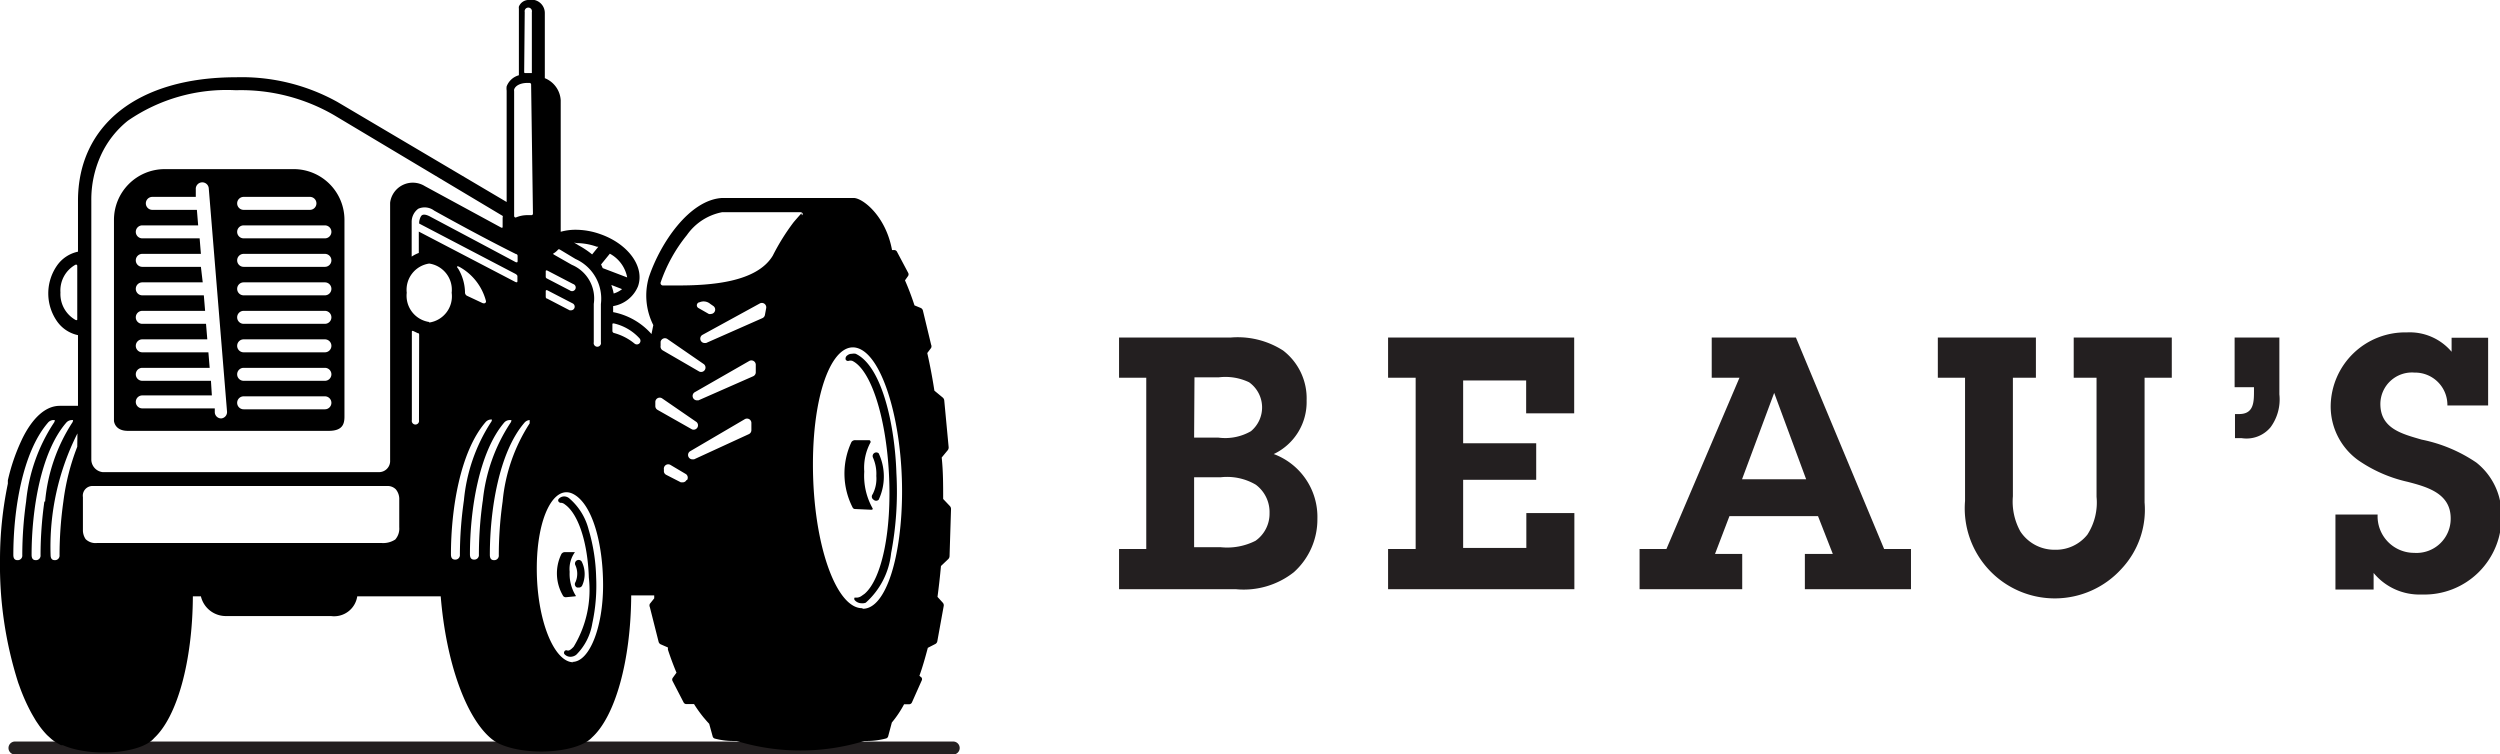
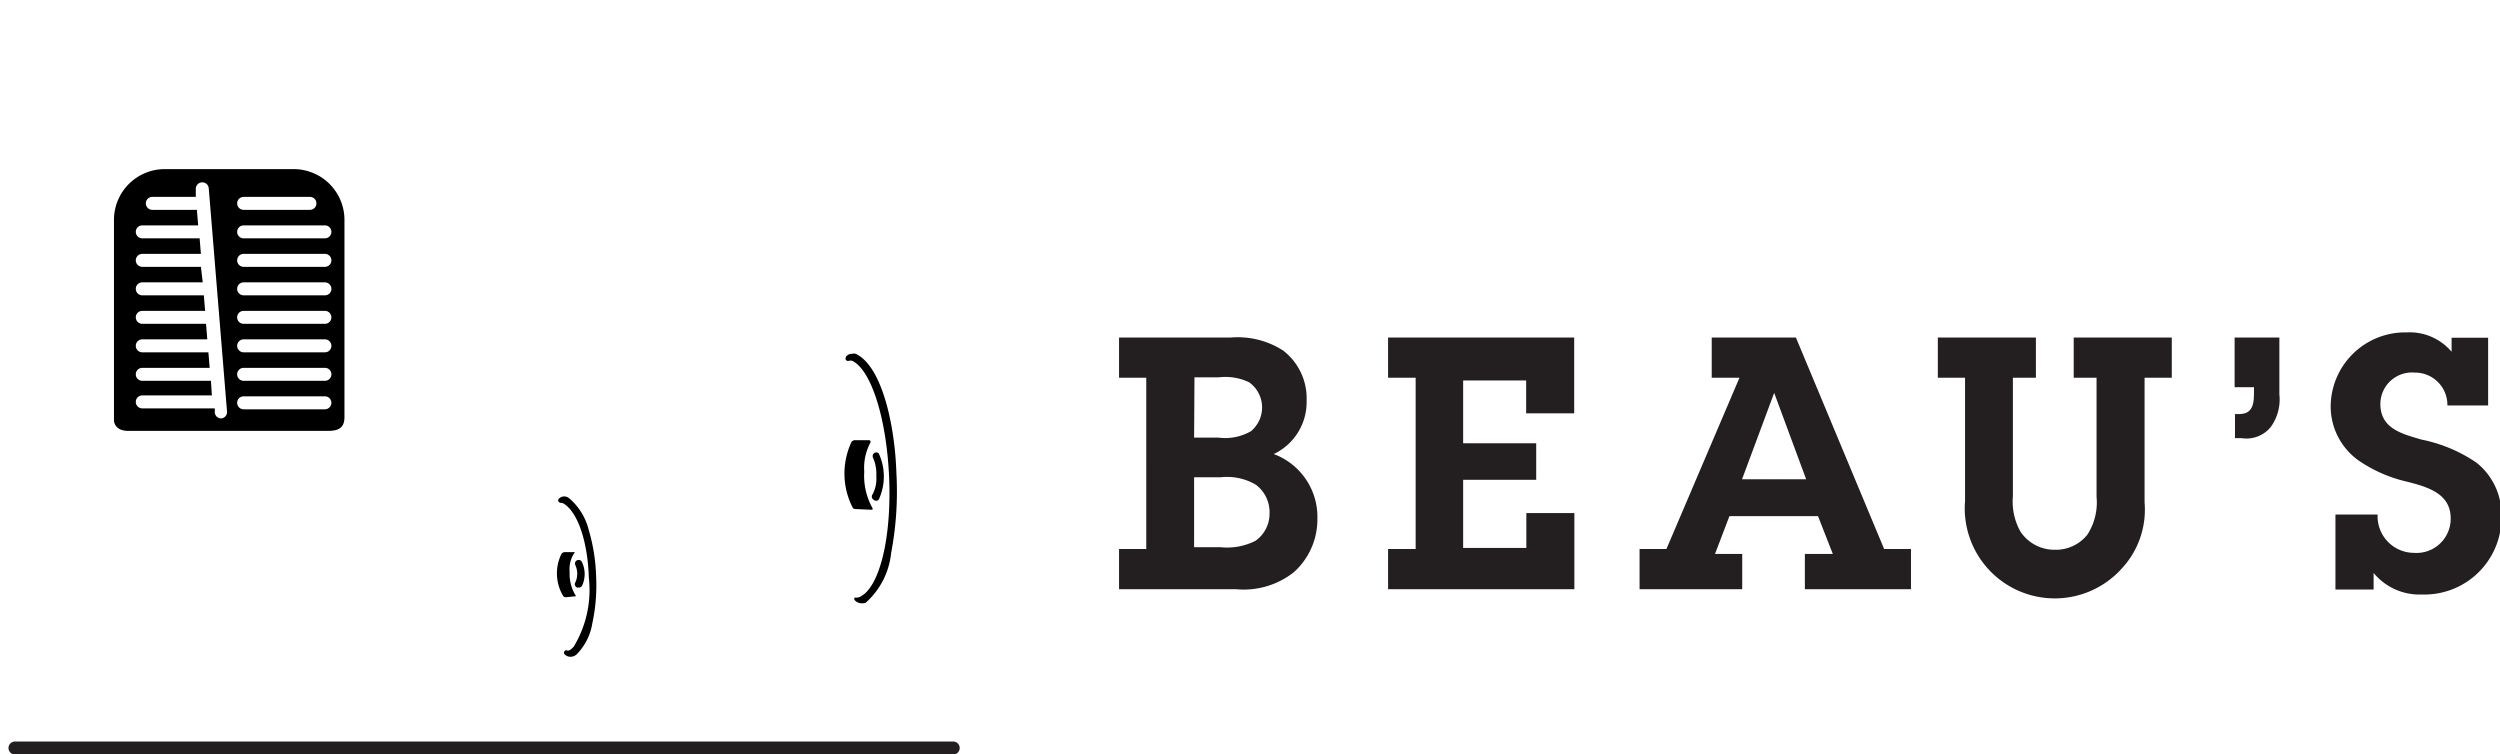
<svg xmlns="http://www.w3.org/2000/svg" viewBox="0 0 136.88 41.31">
  <defs>
    <style>.a{fill:#231f20;}.b{fill:none;}</style>
  </defs>
  <title>beaus-black-logo</title>
  <path class="a" d="M61.27,30.06h1.49V20.68H61.27v-2.2h6.12a4.6,4.6,0,0,1,2.86.71,3.3,3.3,0,0,1,1.29,2.74,3.15,3.15,0,0,1-1.8,2.93,3.67,3.67,0,0,1,2.39,3.55,3.88,3.88,0,0,1-1.29,2.92,4.43,4.43,0,0,1-3.17.93H61.27Zm4.11-.1h1.45a3.43,3.43,0,0,0,1.91-.35,1.81,1.81,0,0,0,.77-1.51,1.87,1.87,0,0,0-.75-1.56,3.1,3.1,0,0,0-1.91-.41H65.38Zm0-6h1.33a2.82,2.82,0,0,0,1.78-.35,1.69,1.69,0,0,0-.1-2.68,3,3,0,0,0-1.66-.27H65.4Z" />
  <path class="a" d="M76,30.06h1.51V20.68H76v-2.2H86.19v4.15H83.56v-1.8H80.11v3.44h4v2h-4V30h3.46V28.09h2.63v4.17H76Z" />
  <path class="a" d="M98.82,30.33h1.53l-.81-2.07H94.69l-.79,2.07h1.49v1.93H89.77v-2.2h1.47l4-9.38H93.72v-2.2h4.61l4.83,11.58h1.47v2.2H98.82Zm-1.68-8.82h0l-1.76,4.73h3.51Z" />
  <path class="a" d="M118.91,18.48v2.2h-1.49v6.83a4.73,4.73,0,0,1-1.26,3.63,4.93,4.93,0,0,1-8.57-3.71V20.68h-1.49v-2.2h5.37v2.2h-1.26v6.49a3.37,3.37,0,0,0,.41,1.93,2.23,2.23,0,0,0,1.89,1,2.2,2.2,0,0,0,1.78-.83,3.24,3.24,0,0,0,.5-2.07V20.68h-1.25v-2.2Z" />
  <path class="a" d="M124.8,21.59a2.57,2.57,0,0,1-.48,1.8,1.71,1.71,0,0,1-1.58.6h-.37V22.67l.23,0c.79,0,.81-.64.81-1.24V21.2h-1.06V18.48h2.45Z" />
  <path class="a" d="M130.18,28.17a2,2,0,0,0,2,2.1,1.87,1.87,0,0,0,2-1.89c0-1.37-1.29-1.72-2.36-2a7.69,7.69,0,0,1-2.7-1.18,3.63,3.63,0,0,1-1.51-3,4.08,4.08,0,0,1,4.17-4,3,3,0,0,1,2.45,1.06v-.77h2v3.71H134a1.77,1.77,0,0,0-1.8-1.8,1.73,1.73,0,0,0-1.87,1.72c0,1.35,1.2,1.64,2.26,1.95a8.19,8.19,0,0,1,3,1.26,3.63,3.63,0,0,1,1.37,2.9,4.22,4.22,0,0,1-4.36,4.32,3.25,3.25,0,0,1-2.64-1.18v.91h-2.09V28.17Z" />
  <path class="a" d="M52.19,41.31H.82a.35.35,0,0,1,0-.71H52.19a.35.35,0,0,1,0,.71Z" />
-   <path class="b" d="M33.47,15.61a2.59,2.59,0,0,1,.08.45,1.33,1.33,0,0,0,.46-.24Z" />
  <path class="b" d="M33.35,13.87l-.48.59.16.21,1.27.49A1.87,1.87,0,0,0,33.35,13.87Z" />
  <path class="b" d="M32.36,14l.34-.42-.08,0a3.34,3.34,0,0,0-1.11-.2h-.15l.26.16A4.69,4.69,0,0,1,32.36,14Z" />
  <path d="M7,23.59H18c.76,0,.86-.38.86-.78V12.05a2.78,2.78,0,0,0-2.75-2.79H9a2.78,2.78,0,0,0-2.76,2.79s0,10.48,0,11C6.24,23,6.24,23.59,7,23.59Zm6.36-12.81h3.61a.35.35,0,1,1,0,.71H13.34a.35.35,0,1,1,0-.71Zm0,1.56h4.43a.35.35,0,1,1,0,.71H13.34a.35.35,0,1,1,0-.71Zm0,1.56h4.43a.35.35,0,1,1,0,.71H13.34a.35.35,0,1,1,0-.71Zm0,1.56h4.43a.35.35,0,1,1,0,.71H13.34a.35.35,0,1,1,0-.71Zm0,1.56h4.43a.35.35,0,1,1,0,.71H13.34a.35.35,0,0,1,0-.71Zm0,1.56h4.43a.35.35,0,1,1,0,.71H13.34a.35.35,0,0,1,0-.71Zm0,1.56h4.43a.35.35,0,0,1,0,.71H13.34a.35.35,0,0,1,0-.71Zm0,1.56h4.43a.35.35,0,1,1,0,.71H13.34a.35.35,0,0,1,0-.71Zm-1.81-.85H7.79a.35.35,0,0,1,0-.71h3.69l-.07-.85H7.79a.35.35,0,1,1,0-.71h3.56l-.07-.85H7.79a.35.35,0,1,1,0-.71h3.44l-.07-.85H7.79a.35.35,0,1,1,0-.71H11.1L11,14.61H7.79a.35.35,0,1,1,0-.71H11l-.07-.85H7.79a.35.35,0,1,1,0-.71h3.06l-.07-.85H8.34a.35.35,0,1,1,0-.71h2.38l0-.41a.35.35,0,0,1,.71-.06l1,12.22a.35.35,0,0,1-.32.38h0a.35.35,0,0,1-.35-.33l0-.22H7.79a.35.35,0,1,1,0-.71H11.6Z" />
-   <path d="M52,27.7l-.36-.38c0-.76,0-1.52-.08-2.27l.33-.4a.24.24,0,0,0,.05-.17l-.24-2.55a.24.24,0,0,0-.08-.16l-.46-.38c-.11-.71-.24-1.4-.39-2.06l.21-.28a.21.21,0,0,0,0-.18L50.53,17a.21.21,0,0,0-.12-.14l-.34-.14c-.16-.49-.33-.94-.52-1.37l.17-.24a.17.17,0,0,0,0-.18l-.61-1.15a.17.17,0,0,0-.15-.09h-.12c-.34-1.87-1.61-2.85-2.1-2.85H39.53c-1.79.11-3.37,2.46-4,4.33a3.59,3.59,0,0,0,.24,2.63v0l-.1.49a3.75,3.75,0,0,0-2.1-1.2v-.33a1.79,1.79,0,0,0,1.36-1.08c.38-1.06-.52-2.32-2.06-2.86a4.05,4.05,0,0,0-1.35-.24,3,3,0,0,0-.82.11V5.49a1.39,1.39,0,0,0-.87-1.21V.71A.73.73,0,0,0,29.26,0,1,1,0,0,0,29,0a.58.58,0,0,0-.59.36.45.45,0,0,0,0,.12h0V4.12a1,1,0,0,0-.67.61.83.83,0,0,0,0,.23h0v6.1L18.47,5.58a10.79,10.79,0,0,0-5.54-1.35C7.55,4.23,4.27,6.84,4.27,11h0v2.78a1.87,1.87,0,0,0-1.12.72,2.67,2.67,0,0,0,0,3.13,1.87,1.87,0,0,0,1.12.72v3.87h-1c-.78,0-1.5.67-2.06,1.82l-.06.13A10.61,10.61,0,0,0,.43,26.3l0,.18A20.42,20.42,0,0,0,0,30.63a21.22,21.22,0,0,0,1,6.76l.07.19a10.39,10.39,0,0,0,.66,1.48l.08.14.16.27.17.25a4.56,4.56,0,0,0,.44.53l.22.2h0a2.11,2.11,0,0,0,.34.24l.2.11.1,0c1.56.68,4.3.46,5-.39h0c1.26-1.17,2.1-4.19,2.12-7.76H11a1.4,1.4,0,0,0,1.38,1.08h5.74a1.28,1.28,0,0,0,1.44-1.08h4.57c.3,3.66,1.39,6.61,2.73,7.76h0a2.22,2.22,0,0,0,.45.3l0,0,0,0,0,0c1.53.72,4.32.51,5.1-.33,1.27-1.15,2.13-4.19,2.15-7.78h1.26l0,.09v.07l-.24.3a.21.21,0,0,0,0,.18l.48,1.9a.21.21,0,0,0,.12.14l.39.17,0,.12q.22.67.47,1.26l-.21.29a.17.17,0,0,0,0,.18l.6,1.16a.17.17,0,0,0,.15.09H38l0,0a7,7,0,0,0,.53.74l.18.21.12.13,0,0,.19.69a.17.17,0,0,0,.12.12,4,4,0,0,0,1.06.13h.13a12,12,0,0,0,7,0h.06a4.12,4.12,0,0,0,1.13-.14.17.17,0,0,0,.11-.12l.2-.75a5.82,5.82,0,0,0,.67-1h.28a.17.17,0,0,0,.15-.1l.53-1.19a.17.17,0,0,0,0-.17L50.34,37c.17-.47.32-1,.46-1.53l.41-.21a.21.21,0,0,0,.11-.15l.35-1.93a.21.21,0,0,0-.05-.18l-.29-.32q.11-.82.19-1.69l.4-.38a.24.24,0,0,0,.07-.16l.08-2.56A.24.24,0,0,0,52,27.7ZM1.43,27.46a21.18,21.18,0,0,0-.21,2.93.25.25,0,0,1-.26.28c-.16,0-.23-.1-.23-.29,0-2.43.49-5.6,1.89-7.23A.41.41,0,0,1,2.89,23S3,23,3,23s0,.09-.05.15A9.47,9.47,0,0,0,1.43,27.46Zm1,0a21.18,21.18,0,0,0-.21,2.93.25.25,0,0,1-.26.28c-.16,0-.23-.1-.23-.29,0-2.43.49-5.6,1.89-7.23A.41.41,0,0,1,3.93,23S4,23,4,23s0,.09-.05.15A9.47,9.47,0,0,0,2.47,27.46Zm1.8-3a12.55,12.55,0,0,0-.76,3,21.18,21.18,0,0,0-.21,2.93.25.25,0,0,1-.26.28c-.16,0-.23-.1-.23-.29a13.73,13.73,0,0,1,1.47-6.65Zm0-7c0,.07,0,.08-.09.06a1.63,1.63,0,0,1-.83-1.51,1.61,1.61,0,0,1,.83-1.52c.07,0,.08,0,.09.07ZM28.73.66a.2.2,0,1,1,.39,0V4S29.11,4,29,4h-.22c-.07,0-.08,0-.08-.09Zm-.48,13.25s.09,0,.09.11h0v.25c0,.07,0,.12-.11.08-1.87-1-4-2.13-4.64-2.47-.21-.12-.38-.16-.48-.1s-.16.31-.16.39v.07L28.23,15s.1.06.1.12v.25c0,.07,0,.11-.11.07h0l-5.29-2.76v1.17a1.79,1.79,0,0,0-.39.2V12.16a.89.89,0,0,1,.36-.73.86.86,0,0,1,.87.1C24.36,11.86,26.42,13,28.25,13.91Zm-3.2.76,0,0c-.06-.1,0-.11.1-.06a3,3,0,0,1,1.46,1.88c0,.15-.15.13-.22.09l-.83-.39a.21.21,0,0,1-.1-.2h0a2.61,2.61,0,0,0-.38-1.29h0ZM5,11a5.83,5.83,0,0,1,.53-2.51A5.19,5.19,0,0,1,7,6.61a9.53,9.53,0,0,1,5.91-1.67,10.16,10.16,0,0,1,5.39,1.37h0l9.22,5.51h0l0,0a.1.1,0,0,1,0,.09v.49c0,.05,0,.09-.08.06l-4.18-2.27a1.25,1.25,0,0,0-1.9.91V25.2a.61.61,0,0,1-.64.65H5.62A.7.7,0,0,1,5,25.18ZM21.86,28.87a.9.9,0,0,1-.22.67,1.21,1.21,0,0,1-.76.19H5.32a.77.77,0,0,1-.63-.21A.87.87,0,0,1,4.54,29V27.22a.53.53,0,0,1,.56-.61H21.19a.63.63,0,0,1,.48.18.83.83,0,0,1,.19.58ZM22.94,23a.2.2,0,1,1-.39,0V18.22c0-.11,0-.12.09-.09h0l.23.11h0c.08,0,.08.06.08.11Zm.56-5.37a1.45,1.45,0,0,1-1.23-1.6,1.45,1.45,0,0,1,1.23-1.6,1.45,1.45,0,0,1,1.23,1.6A1.45,1.45,0,0,1,23.5,17.66Zm1.68,12.73a.25.25,0,0,1-.26.28c-.16,0-.23-.1-.23-.29,0-2.43.49-5.6,1.89-7.23a.41.41,0,0,1,.28-.15s.06,0,.07,0,0,.09-.05.15a9.47,9.47,0,0,0-1.48,4.28A21.18,21.18,0,0,0,25.18,30.39Zm1.25-2.93a21.18,21.18,0,0,0-.21,2.93.25.25,0,0,1-.26.28c-.16,0-.23-.1-.23-.29,0-2.43.49-5.6,1.89-7.23A.41.41,0,0,1,27.9,23S28,23,28,23s0,.09-.05.15A9.47,9.47,0,0,0,26.43,27.46ZM29,23.18a9.47,9.47,0,0,0-1.48,4.28,21.18,21.18,0,0,0-.21,2.93.25.25,0,0,1-.26.28c-.16,0-.23-.1-.23-.29,0-2.43.49-5.6,1.89-7.23a.41.41,0,0,1,.28-.15S29,23,29,23,29,23.11,29,23.18Zm.18-11.49s0,.09-.08.09h-.2a1.6,1.6,0,0,0-.66.13s-.09,0-.09-.09V5a.36.36,0,0,1,0-.1c.07-.22.36-.36.73-.36H29a.09.09,0,0,1,.08.1Zm2.39,1.62a3.34,3.34,0,0,1,1.11.2l.08,0-.34.42a4.69,4.69,0,0,0-.73-.49l-.26-.16Zm-1.29.58a1,1,0,0,0,.29-.24h0a0,0,0,0,1,.06,0l.88.53a2.38,2.38,0,0,1,1.39,2.47v2.09a.2.2,0,1,1-.39,0V16.64a2,2,0,0,0-1.2-2.14l-1-.57a0,0,0,0,1,0,0Zm-.4,1c0-.07,0-.11.1-.07l1.4.73a.2.2,0,1,1-.18.35l-1.27-.66a.1.1,0,0,1-.05-.09Zm0,1.09c0-.07,0-.12.1-.08l1.39.72a.2.2,0,0,1-.09.37l-.09,0-1.23-.64s-.08,0-.08-.11Zm1.51,20.28c-1.05,0-2-2.3-2-5.13s.95-4.63,2-4.08,1.63,2.72,1.63,5S32.28,36.24,31.34,36.24Zm1.52-21.78.48-.59a1.87,1.87,0,0,1,.95,1.3L33,14.68Zm.61,1.14.54.21a1.33,1.33,0,0,1-.46.24A2.59,2.59,0,0,0,33.47,15.61ZM35,18.81a.2.2,0,0,1-.26,0,3,3,0,0,0-1.13-.58.12.12,0,0,1-.08-.1h0v-.34h0c0-.07,0-.09.09-.08a2.72,2.72,0,0,1,1.39.81A.2.2,0,0,1,35,18.81Zm2.59,7.47a.24.24,0,0,1-.21.13l-.1,0L36.48,26a.24.24,0,0,1-.13-.17l0-.13a.24.24,0,0,1,.35-.25l.86.51A.24.24,0,0,1,37.62,26.28ZM36,22.44a.24.24,0,0,1-.12-.21V22a.24.24,0,0,1,.37-.19l1.89,1.3a.24.24,0,0,1-.25.4Zm2.54-2.5a.24.24,0,0,1-.26.4l-2-1.16a.24.24,0,0,1-.11-.25l0-.22a.24.24,0,0,1,.37-.15Zm-.26-3.38a.56.56,0,0,1,.61.08l.16.11a.24.24,0,0,1-.12.44h0a.24.24,0,0,1-.12,0l-.56-.32A.17.17,0,0,1,38.29,16.55Zm2.86,7a.24.24,0,0,1-.14.21l-3,1.38-.1,0a.24.24,0,0,1-.12-.44l3-1.76a.24.24,0,0,1,.36.2Zm.24-3.16a.24.24,0,0,1-.14.2l-3,1.32-.09,0a.24.24,0,0,1-.12-.44l3-1.72a.24.24,0,0,1,.35.23Zm.5-3.15a.24.24,0,0,1-.14.17l-3.08,1.36-.1,0a.24.24,0,0,1-.11-.44l3.16-1.73a.24.24,0,0,1,.34.26Zm2-5.57q-.21.23-.43.49A11.92,11.92,0,0,0,42.31,14c-.88,1.46-3.39,1.63-5.2,1.63h-.8a.13.13,0,0,1-.14-.16v0a8.45,8.45,0,0,1,1.44-2.6,3.06,3.06,0,0,1,1.92-1.25h4.29c.1,0,.18.08.09.17Zm3.32,21.62c-1.42,0-2.69-3.52-2.69-7.87s1.28-7.1,2.69-6.26c1.26.75,2.19,4.18,2.19,7.72S48.52,33.33,47.25,33.33Z" />
  <path d="M47.83,27.36a.2.2,0,0,0,.28,0,3,3,0,0,0,0-2.54.2.2,0,0,0-.31.24,2.19,2.19,0,0,1,.18,1,1.85,1.85,0,0,1-.2,1A.2.2,0,0,0,47.83,27.36Z" />
  <path d="M47.71,27.91c.09,0,.08-.07.06-.09h0a3.64,3.64,0,0,1-.45-2,2.91,2.91,0,0,1,.35-1.61h0s0-.11-.09-.11h-.75a.24.24,0,0,0-.21.1,4.08,4.08,0,0,0,.07,3.6h0a.15.15,0,0,0,.13.07Z" />
  <path d="M31.6,32.17l.1,0a.2.2,0,0,0,.17-.1,1.52,1.52,0,0,0,0-1.28.2.2,0,1,0-.36.17,1.14,1.14,0,0,1,0,.91A.2.2,0,0,0,31.6,32.17Z" />
  <path d="M31.49,32.65c.08,0,0-.09,0-.09a2.26,2.26,0,0,1-.3-1.25,1.58,1.58,0,0,1,.29-1.08h0s0,0,0,0h-.53a.23.23,0,0,0-.21.1,2.41,2.41,0,0,0,.1,2.31.19.19,0,0,0,.14.06Z" />
  <path d="M31.15,27.27a.44.44,0,0,0-.26-.09.4.4,0,0,0-.31.15.12.12,0,0,0,0,.13.16.16,0,0,0,.16.07.39.39,0,0,1,.19.09c.73.51,1.25,2.08,1.31,4a6,6,0,0,1-.83,3.79c-.16.17-.27.24-.36.2a.12.12,0,0,0-.15.06.13.13,0,0,0,0,.14.44.44,0,0,0,.33.15.53.53,0,0,0,.32-.11,3.11,3.11,0,0,0,.88-1.72,9.81,9.81,0,0,0,.21-2.53,10,10,0,0,0-.41-2.6A3.33,3.33,0,0,0,31.15,27.27Z" />
  <path d="M46.85,19.37a.5.5,0,0,0-.2,0,.39.39,0,0,0-.26.09.21.21,0,0,0-.09.22.14.14,0,0,0,.16.08.34.34,0,0,1,.21,0c1,.49,1.83,3,2,6.15s-.39,5.79-1.33,6.6l-.17.12a.48.48,0,0,1-.24.09h0c-.07,0-.12,0-.14,0a.13.13,0,0,0,0,.13.5.5,0,0,0,.38.18A.51.51,0,0,0,47.4,33a4.22,4.22,0,0,0,1.39-2.71,18,18,0,0,0,.29-4.38C49,23.31,48.3,20.05,46.85,19.37Z" />
</svg>